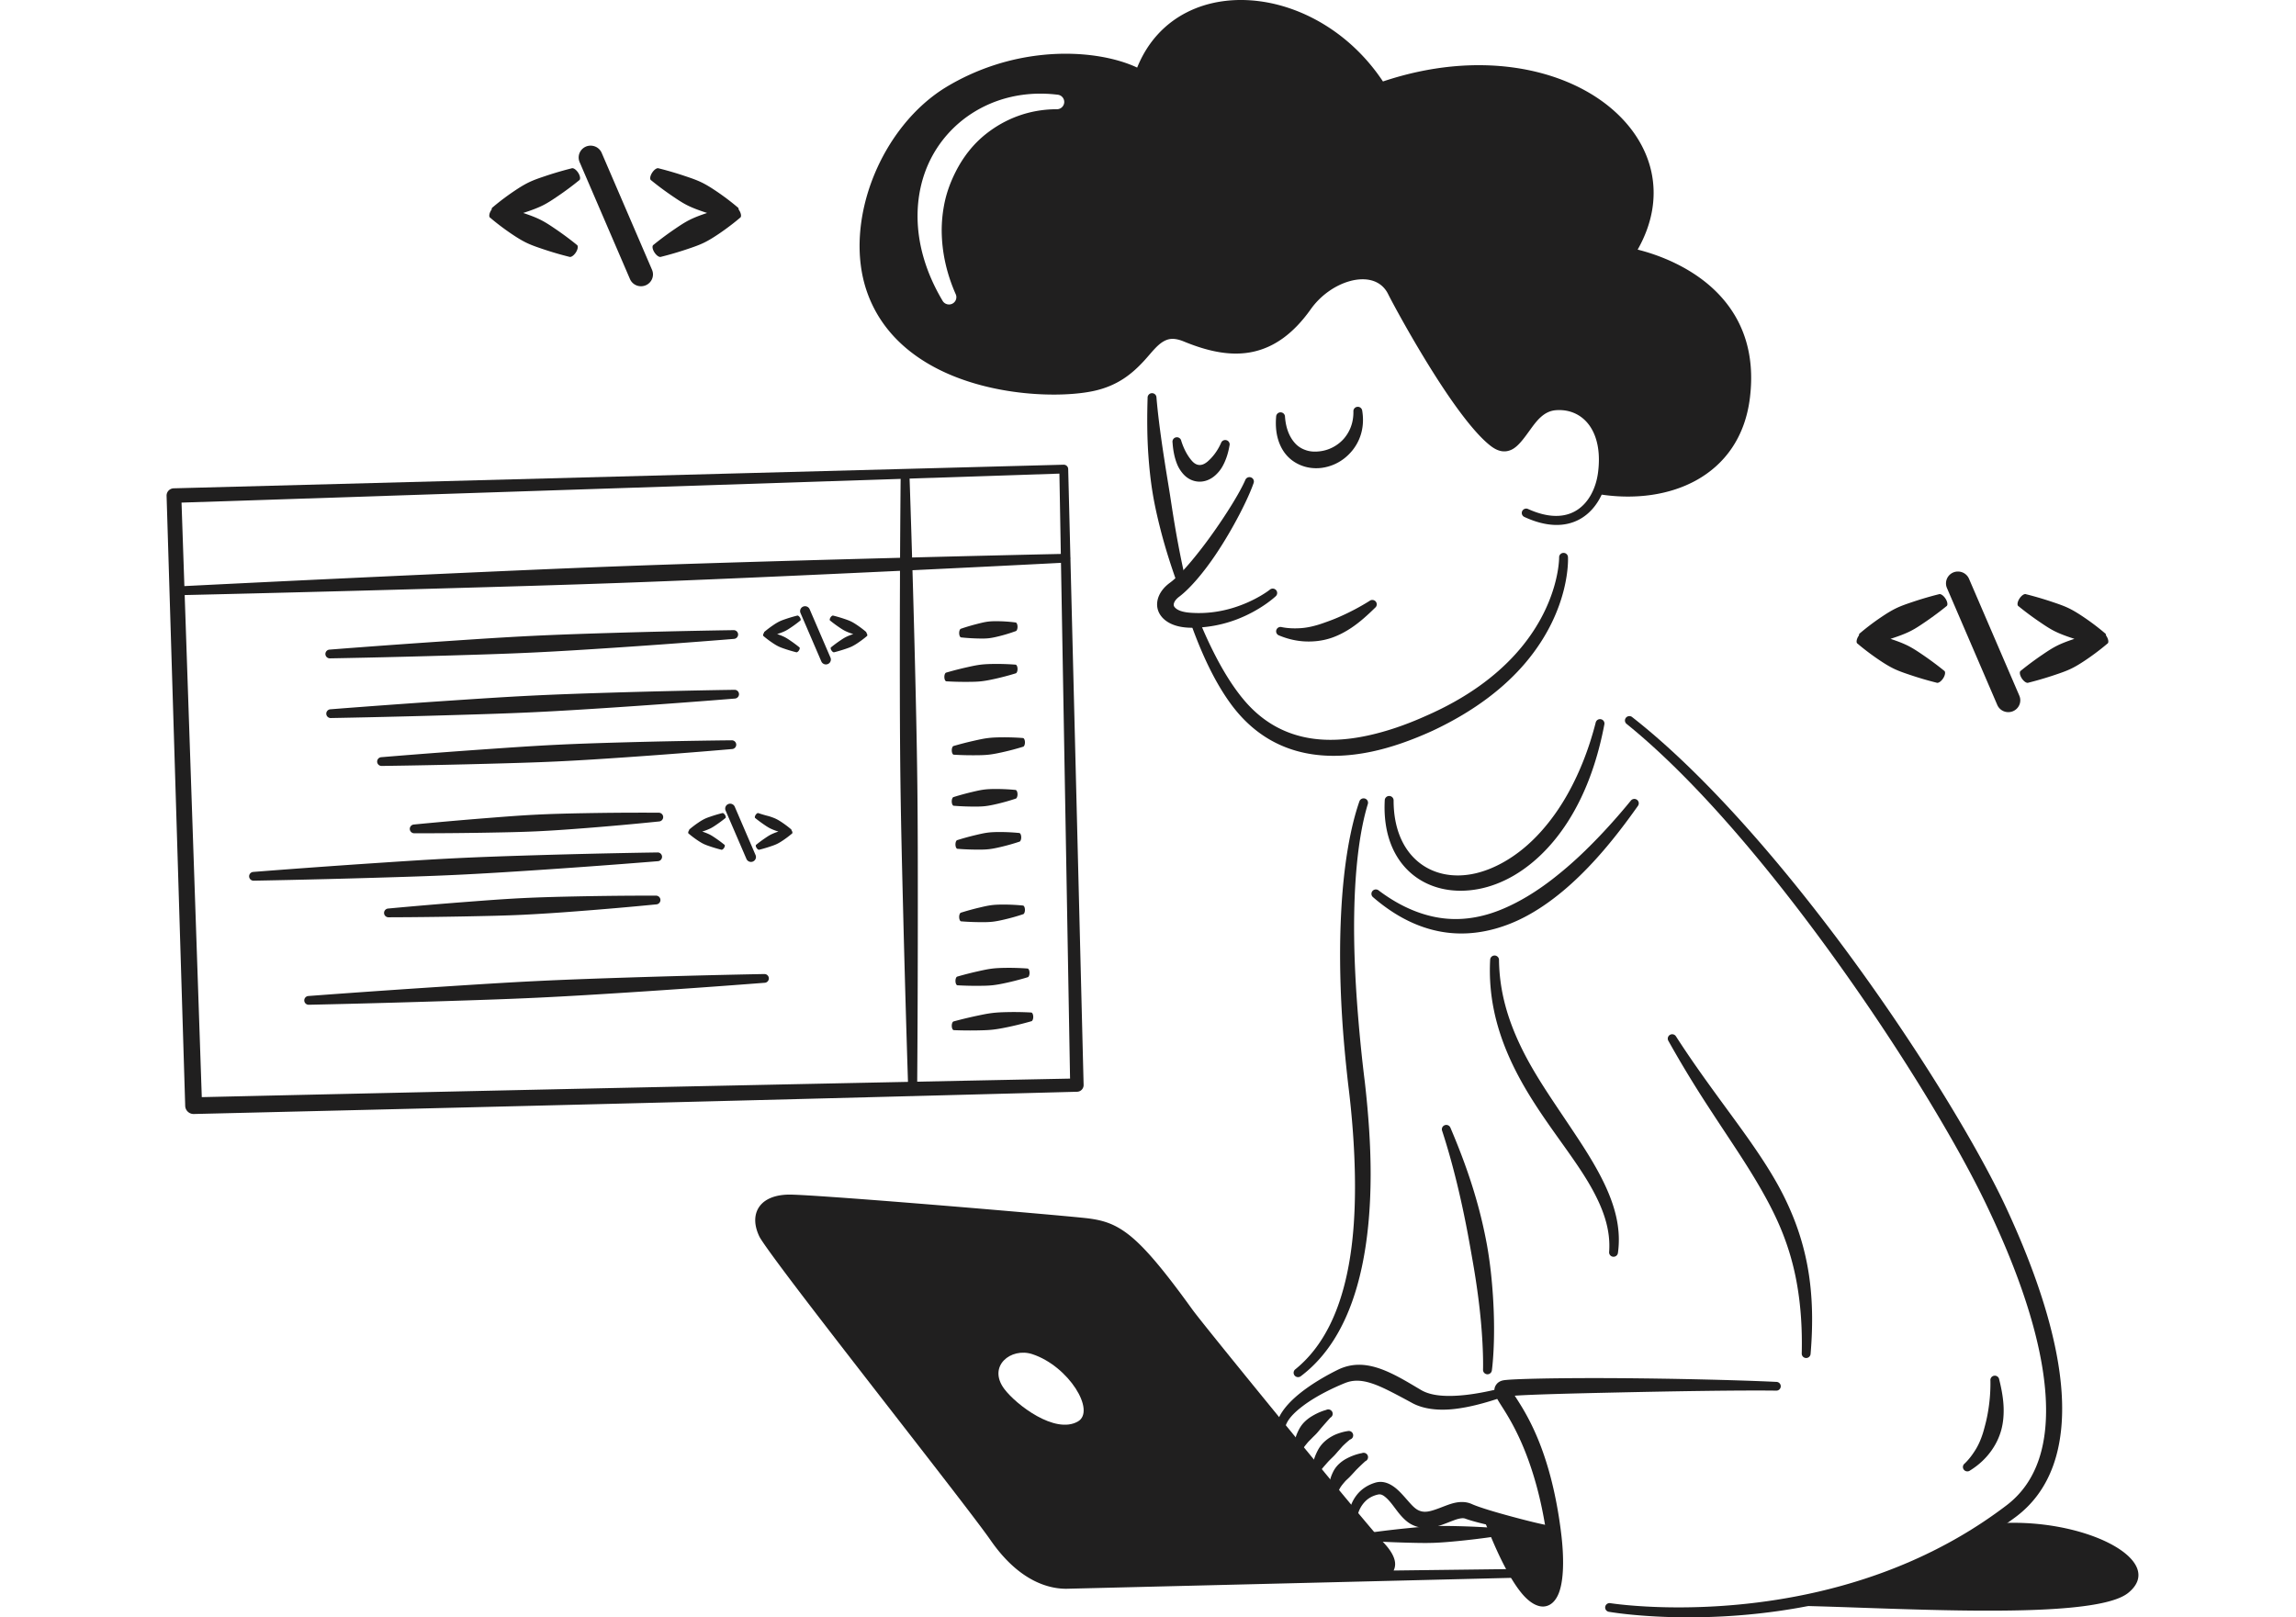
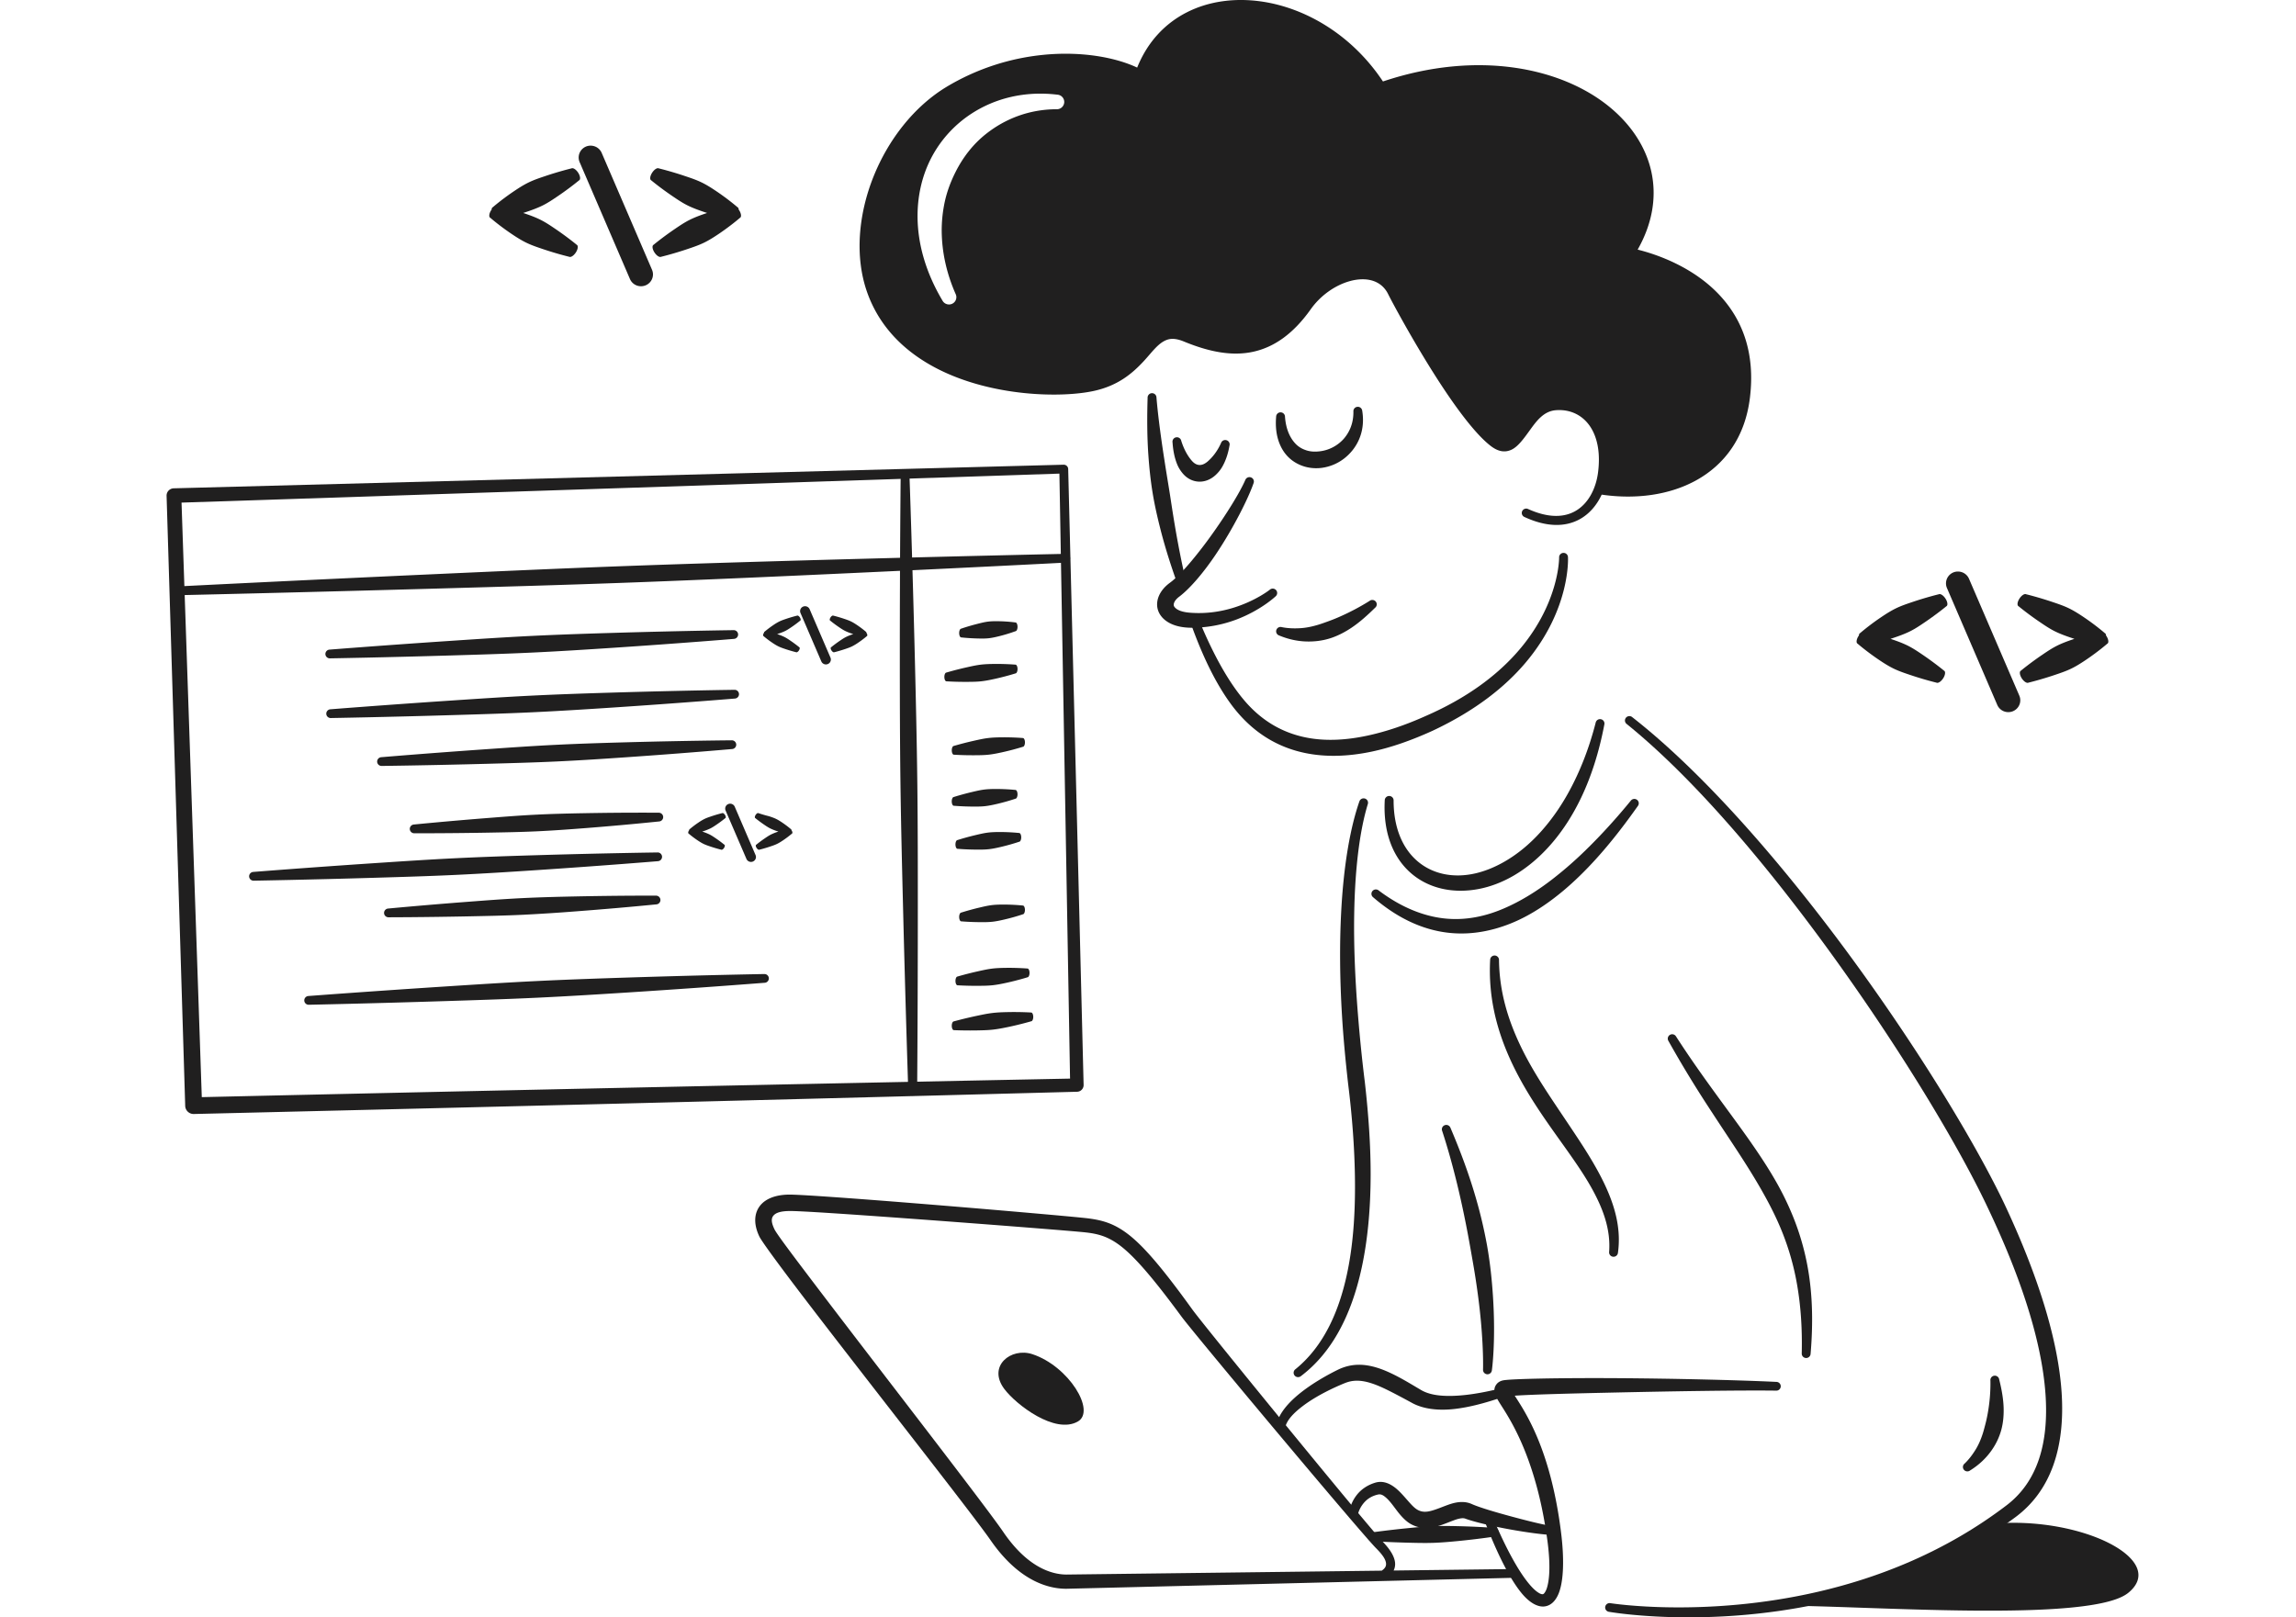
<svg xmlns="http://www.w3.org/2000/svg" width="352" height="248" fill="none">
  <g fill="#201F1F" clip-path="url(#a)">
    <path fill-rule="evenodd" d="M192.189 74.076a.67.67 0 0 0-.391-.867.682.682 0 0 0-.878.386c-.836 1.924-2.904 5.277-5.224 8.504a66.8 66.8 0 0 1-3.048 3.946c-1.195 1.423-2.343 2.637-3.363 3.371-1.55 1.165-2.115 2.681-1.809 3.944.344 1.42 1.89 2.866 5.128 2.898a19.577 19.577 0 0 0 6.959-1.263c3.787-1.435 6.013-3.565 6.013-3.565a.668.668 0 0 0 .055-.949.686.686 0 0 0-.959-.054s-2.185 1.747-5.72 2.808c-1.778.533-3.9.887-6.271.734-1.358-.076-2.241-.384-2.635-.922-.14-.194-.121-.425-.03-.65.136-.334.423-.648.816-.936 1.666-1.277 3.706-3.686 5.556-6.44 2.654-3.95 4.976-8.548 5.801-10.945Z" clip-rule="evenodd" />
    <path fill-rule="evenodd" d="M177.298 60.946a.675.675 0 0 0-.695-.655.676.676 0 0 0-.663.687c-.088 2.892-.09 5.826.114 8.766.137 1.948.337 3.895.651 5.815.317 1.94.756 3.848 1.235 5.72.745 2.909 1.654 5.702 2.614 8.374a.68.68 0 0 0 .845.451.67.67 0 0 0 .456-.835 120.297 120.297 0 0 1-1.19-5.628c-.354-1.854-.67-3.742-.969-5.655-.141-.902-.274-1.809-.42-2.717-.219-1.354-.446-2.71-.657-4.07-.211-1.363-.422-2.722-.609-4.085-.285-2.069-.542-4.12-.712-6.168Zm6.454 33.943a.68.68 0 0 0-.873-.394.67.67 0 0 0-.399.863c1.035 2.942 2.177 5.637 3.403 7.995.988 1.897 2.035 3.573 3.115 4.99 3.08 4.014 6.896 6.278 11.203 7.145 3.122.628 6.512.516 10.063-.229 3.017-.634 6.149-1.743 9.35-3.198 6.641-3.112 11.177-6.792 14.251-10.423 7.013-8.284 6.522-16.213 6.522-16.213a.676.676 0 0 0-.703-.646.675.675 0 0 0-.654.696s.084 7.346-6.707 14.843c-3.022 3.336-7.396 6.705-13.757 9.475-3.03 1.362-5.998 2.372-8.843 2.99-3.2.694-6.244.879-9.074.383-3.83-.671-7.261-2.562-10.102-6.024-1.321-1.597-2.598-3.571-3.817-5.839a65.195 65.195 0 0 1-2.978-6.414Z" clip-rule="evenodd" />
    <path fill-rule="evenodd" d="M210.818 93.19a.666.666 0 0 0 .101-.945.685.685 0 0 0-.955-.1 36.221 36.221 0 0 1-4.712 2.481c-.635.28-1.269.521-1.898.745-.424.152-.84.305-1.264.43-.895.267-1.788.466-2.723.523-.924.055-1.86.037-2.842-.157a.68.68 0 0 0-.85.44.67.67 0 0 0 .446.841c1.918.796 3.814 1.056 5.714.859.827-.086 1.65-.265 2.452-.552 1.002-.36 1.973-.873 2.909-1.498 1.268-.848 2.44-1.905 3.622-3.068ZM188.49 68.34a.67.67 0 0 0-.452-.837.681.681 0 0 0-.848.447c-.563 1.254-1.282 2.132-1.976 2.754-.447.399-.883.61-1.325.596-.419-.014-.814-.23-1.2-.683-.575-.675-1.151-1.632-1.591-3.02a.68.68 0 0 0-.793-.537.673.673 0 0 0-.542.784c.089 1.363.344 2.445.691 3.31.23.575.531 1.03.845 1.409.714.86 1.611 1.254 2.492 1.291.868.036 1.783-.285 2.571-1.01.369-.34.729-.753 1.027-1.275.488-.855.881-1.922 1.101-3.23Zm8.513-4.436c0-.37-.3-.674-.674-.676a.677.677 0 0 0-.684.667c-.207 2.38.339 4.163 1.23 5.439a5.66 5.66 0 0 0 2.015 1.757c1.133.601 2.451.818 3.748.65a7.144 7.144 0 0 0 3.411-1.418c1.971-1.517 3.326-4.076 2.794-7.333a.678.678 0 0 0-.738-.608.673.673 0 0 0-.615.728c.026 1.754-.584 3.145-1.486 4.183a5.797 5.797 0 0 1-1.323 1.098 5.763 5.763 0 0 1-2.371.815c-.677.082-1.355.06-1.991-.139-.616-.193-1.201-.504-1.687-1.01-.861-.899-1.487-2.239-1.629-4.153Z" clip-rule="evenodd" />
    <path fill-rule="evenodd" d="M245.556 75.847c5.247.763 10.414.06 14.497-2.2 4.332-2.4 7.465-6.547 8.22-12.591.872-6.981-1.217-11.907-4.251-15.366-4.21-4.804-10.297-6.757-12.952-7.414 4.637-8.175 2.367-16.27-4.117-21.715-7.388-6.204-20.41-8.935-34.931-4.07-4.77-7.176-11.929-11.344-18.787-12.284-8.046-1.102-15.682 2.179-18.896 10.156-3.315-1.56-8.474-2.52-14.276-1.964a35.628 35.628 0 0 0-14.936 4.913c-4.978 3.002-8.946 8.103-11.218 13.79-2.333 5.842-2.871 12.286-.982 17.674 1.972 5.61 6.095 9.407 10.961 11.858 8.301 4.182 18.753 4.398 23.768 3.32 3.735-.803 5.927-2.69 7.63-4.51 1.337-1.43 2.263-2.858 3.637-3.343.693-.244 1.501-.176 2.568.262 3.762 1.548 7.357 2.331 10.761 1.546 3.038-.7 5.959-2.633 8.698-6.49 1.523-2.148 3.766-3.69 5.973-4.306 2.417-.674 4.813-.228 5.903 2.006.499 1.023 4.344 8.228 8.506 14.488 2.51 3.775 5.146 7.201 7.239 8.796 1.234.94 2.245.967 3.132.564 1.029-.467 1.925-1.738 2.904-3.092.978-1.351 2.071-2.82 3.893-2.972 2.287-.191 4.324.811 5.506 2.85.948 1.637 1.355 3.906.985 6.727-.311 2.38-1.462 4.826-3.63 5.97-1.727.91-4.071.965-7.092-.4a.683.683 0 0 0-.902.326.669.669 0 0 0 .332.891c3.533 1.637 6.292 1.486 8.33.434 1.601-.827 2.773-2.233 3.527-3.854Zm.502-1.294a11.46 11.46 0 0 0 .424-1.875c.452-3.22-.043-5.81-1.109-7.69-1.486-2.62-4.08-3.919-7.003-3.701-1.977.147-3.382 1.385-4.531 2.82-.628.782-1.178 1.617-1.73 2.295-.365.45-.715.831-1.12 1.011-.391.174-.807.044-1.346-.373-1.975-1.53-4.42-4.823-6.773-8.424-4.05-6.198-7.784-13.325-8.266-14.335-1.245-2.602-3.687-3.642-6.419-3.426-3.146.248-6.698 2.243-8.951 5.366-2.378 3.299-4.852 5.01-7.469 5.594-2.986.667-6.119-.118-9.405-1.495-1.732-.726-3.058-.721-4.191-.33-1.355.466-2.447 1.573-3.653 2.907-1.603 1.775-3.509 3.984-7.353 4.79-4.683.982-14.425.712-22.151-3.222-4.298-2.189-7.973-5.53-9.7-10.504-1.691-4.86-1.131-10.664.982-15.925 2.073-5.165 5.651-9.82 10.178-12.541a33.065 33.065 0 0 1 13.842-4.574c5.981-.587 11.219.52 14.045 2.282.33.207.739.25 1.106.116.368-.133.652-.428.767-.798 2.413-7.751 9.361-10.915 16.678-9.95 6.492.858 13.272 4.91 17.663 11.874.284.455.852.65 1.36.467 13.949-5.045 26.572-2.706 33.7 3.195 6.07 5.025 8.032 12.658 3.181 20.304a.917.917 0 0 0-.061.873c.13.282.394.482.705.53 0 0 8.102 1.222 13.254 7.007 2.802 3.145 4.705 7.65 3.959 14.046-.64 5.492-3.438 9.286-7.352 11.497-3.729 2.106-8.445 2.792-13.261 2.19Z" clip-rule="evenodd" />
    <path fill-rule="evenodd" d="M245.083 75.093c10.599 1.711 21.002-2.637 22.391-14.133 2.285-18.925-17.87-22.057-17.87-22.057 11.09-17.34-11.021-34.736-38.059-25.052-9.905-15.81-31.627-17.276-36.513-1.7-5.154-3.226-17.898-4.573-29.231 2.252-9.618 5.79-15.219 19.834-11.68 29.965 5.083 14.548 25.668 16.07 33.29 14.451 8.636-1.833 8.299-10.06 14.516-7.478 6.641 2.758 12.715 3.098 18.166-4.522 3.699-5.17 11.239-7.055 13.623-2.12.782 1.619 9.923 18.821 15.393 23.021 3.788 2.91 4.478-5.242 9.328-5.626 4.571-.36 8.252 3.466 7.301 10.484-.115.85-.333 1.706-.655 2.515ZM161.962 16.75c-4.236.017-7.897 1.489-10.807 3.795-1.949 1.545-3.487 3.518-4.633 5.776-.826 1.63-1.478 3.39-1.815 5.304a20.842 20.842 0 0 0-.334 3.81c.027 3.03.653 6.272 2.125 9.625a1.115 1.115 0 0 1-.495 1.506 1.14 1.14 0 0 1-1.522-.49c-2.569-4.331-3.761-8.658-3.81-12.689-.038-3.251.661-6.32 1.999-8.975a18.046 18.046 0 0 1 6.208-6.946c3.67-2.411 8.247-3.546 13.216-2.95.623.036 1.1.566 1.064 1.182a1.129 1.129 0 0 1-1.196 1.052Zm84.001 94.338a.672.672 0 0 0-.518-.801.679.679 0 0 0-.808.512c-1.05 4.098-2.469 7.602-4.095 10.579-1.301 2.383-2.75 4.406-4.274 6.109-1.797 2.01-3.711 3.544-5.639 4.648-1.487.852-2.974 1.45-4.432 1.786-6.688 1.538-12.554-2.567-12.543-11.177a.675.675 0 0 0-.661-.689.676.676 0 0 0-.697.653c-.542 10.148 6.463 15.138 14.418 13.605 1.712-.329 3.476-.978 5.209-1.967 2.152-1.229 4.268-2.985 6.2-5.288 1.576-1.876 3.029-4.122 4.284-6.747 1.517-3.177 2.737-6.911 3.556-11.223Z" clip-rule="evenodd" />
    <path fill-rule="evenodd" d="M251.104 123.582a.667.667 0 0 0-.135-.94.685.685 0 0 0-.95.133c-2.216 2.709-4.525 5.251-6.881 7.549a59.225 59.225 0 0 1-5.073 4.439c-1.83 1.42-3.688 2.636-5.566 3.615-1.326.691-2.658 1.271-4.01 1.696-2.886.907-5.841 1.139-8.884.453-2.688-.605-5.437-1.877-8.241-3.989a.685.685 0 0 0-.956.095.665.665 0 0 0 .097.944c3.531 3.046 7.076 4.721 10.585 5.315 2.729.462 5.441.261 8.106-.473a23.151 23.151 0 0 0 4.506-1.781c2.021-1.048 3.994-2.408 5.905-4.002 1.734-1.446 3.415-3.092 5.043-4.886 2.256-2.485 4.398-5.254 6.454-8.168Zm-21.291 23.621a.675.675 0 0 0-.665-.685.674.674 0 0 0-.692.657c-.294 5.479.912 10.351 2.865 14.799.956 2.178 2.091 4.252 3.318 6.235 1.245 2.012 2.582 3.932 3.901 5.789 2.095 2.949 4.146 5.731 5.664 8.53 1.671 3.082 2.737 6.149 2.492 9.44a.673.673 0 0 0 .603.738.676.676 0 0 0 .747-.596c.48-3.417-.314-6.709-1.812-10.019-1.047-2.313-2.435-4.635-3.979-7.005-1.39-2.136-2.89-4.322-4.379-6.574-1.684-2.547-3.345-5.183-4.709-8.018-1.914-3.979-3.297-8.316-3.354-13.291Zm-7.446 25.727a.681.681 0 0 0-.873-.393.667.667 0 0 0-.399.863c.878 2.681 1.587 5.283 2.205 7.781a140.97 140.97 0 0 1 1.181 5.242c.382 1.836.706 3.596 1.001 5.268.216 1.224.425 2.398.606 3.522.451 2.802.758 5.286.95 7.391.425 4.663.326 7.421.326 7.421a.68.68 0 0 0 1.353.119s.634-4.35.164-11.458c-.15-2.268-.395-4.818-.879-7.582a71.807 71.807 0 0 0-1.743-7.43c-.982-3.414-2.295-7.003-3.892-10.744Zm34.582-14.009a.684.684 0 0 0-.931-.235.667.667 0 0 0-.237.919 173.699 173.699 0 0 0 6.048 9.993c1.485 2.289 2.91 4.42 4.256 6.474 1.457 2.22 2.805 4.353 4.026 6.503.833 1.47 1.615 2.944 2.312 4.471a40.01 40.01 0 0 1 3.089 9.953c.539 3.114.808 6.564.713 10.529a.675.675 0 0 0 .642.706.678.678 0 0 0 .715-.635c.343-4.076.301-7.648-.088-10.884a39.28 39.28 0 0 0-2.799-10.639 44.096 44.096 0 0 0-2.33-4.748c-1.248-2.21-2.684-4.371-4.25-6.602-1.415-2.014-2.947-4.078-4.558-6.289-2.088-2.868-4.322-5.964-6.608-9.516Zm49.549 52.605a.679.679 0 0 0-.764-.575.673.673 0 0 0-.581.756 25.934 25.934 0 0 1-.418 5.042 21.618 21.618 0 0 1-.423 1.885c-.11.416-.215.824-.345 1.221-.28.855-.616 1.661-1.08 2.415-.473.765-1.005 1.491-1.69 2.151a.667.667 0 0 0-.116.943.684.684 0 0 0 .953.114c1.428-.89 2.572-1.986 3.451-3.309a9.972 9.972 0 0 0 1.342-2.944c.262-.982.372-2.041.355-3.148-.022-1.441-.281-2.943-.684-4.551Zm-74.272 2.488c2.657-.185 8.528-.336 15.158-.481 8.892-.194 19.129-.37 24.924-.294a.674.674 0 0 0 .699-.65.672.672 0 0 0-.657-.691c-5.804-.279-16.068-.528-24.986-.574-8.293-.043-15.429.1-16.832.324-.6.1-.938.381-1.144.669-.246.343-.385.804-.195 1.434.111.37.439.943.954 1.749.881 1.378 2.339 3.66 3.767 7.315 1.173 3.005 2.341 6.925 3.12 12.039l.146.992c.423 2.969.468 5.349.15 6.952-.116.593-.267 1.064-.493 1.385-.095.137-.182.256-.32.27-.184.017-.384-.064-.614-.204-.371-.224-.775-.58-1.214-1.07-1.626-1.816-3.63-5.285-5.936-10.747a.682.682 0 0 0-.882-.376.668.668 0 0 0-.38.872c2.202 5.782 4.194 9.458 5.824 11.412 1.267 1.519 2.457 2.055 3.354 2 .926-.058 1.751-.686 2.281-1.976.69-1.677.902-4.733.445-8.793l-.125-1.026c-.803-6.149-2.152-10.676-3.522-13.972-1.364-3.283-2.734-5.327-3.522-6.559Zm-1.253.125-.009.002.009-.002Z" clip-rule="evenodd" />
    <path fill-rule="evenodd" d="M250.225 109.956a.685.685 0 0 0-.954.103.666.666 0 0 0 .103.944c10.26 8.284 21.321 21.396 31.074 34.818 10.779 14.833 19.951 30.053 24.454 39.701 5.05 10.655 8.125 20.286 8.689 28.198.538 7.549-1.212 13.495-5.982 17.115-9.328 7.103-19.505 11.063-28.806 13.225-17.498 4.067-31.923 1.768-31.923 1.768a.679.679 0 0 0-.783.55.672.672 0 0 0 .556.773s14.669 2.597 32.563-1.296c9.591-2.086 20.094-6.045 29.777-13.22 5.393-4.011 7.628-10.605 7.076-19.079-.531-8.161-3.668-18.108-8.847-29.105-4.638-9.699-13.986-25.024-25.06-39.863-10.018-13.421-21.448-26.436-31.937-34.632Z" clip-rule="evenodd" />
    <path fill-rule="evenodd" d="M272.329 246.199c13.634-.027 48.169 2.72 53.94-1.943 6.215-5.021-7.064-11.75-20.611-10.63-11.093 7.552-23.081 11.058-33.329 12.573Zm-58.67-5.378c.145-.296.219-.608.227-.932.028-.968-.609-2.153-1.908-3.496-1.139-1.177-7.956-9.422-14.731-17.7-6.779-8.282-13.515-16.598-14.462-17.914-4.479-6.214-7.322-9.545-9.673-11.401-2.219-1.75-4.041-2.27-6.327-2.559-1.734-.219-15.438-1.423-27.451-2.383-8.89-.71-16.858-1.281-18.413-1.258-2.174.037-3.571.71-4.338 1.631-.964 1.159-1.096 2.85-.169 4.792.362.757 3.128 4.53 7.026 9.631 9.477 12.406 25.67 32.954 28.428 36.946 2.044 2.946 4.112 4.752 5.994 5.844 2.201 1.276 4.17 1.603 5.622 1.597l68.758-1.685a.676.676 0 0 0 .672-.679.678.678 0 0 0-.687-.663l-18.568.229Zm-1.83.022-48.345.597c-1.38-.007-3.331-.424-5.48-2.007-1.362-1.002-2.789-2.462-4.209-4.548-2.743-4.017-18.826-24.727-28.296-37.187-3.716-4.889-6.411-8.462-6.758-9.186-.41-.851-.597-1.588-.176-2.098.412-.5 1.228-.694 2.404-.718 1.535-.033 9.399.501 18.178 1.141 11.974.872 25.638 1.945 27.369 2.148 2.386.279 4.17.866 6.767 3.362 1.999 1.923 4.441 4.906 7.886 9.582 1.107 1.5 9.933 12.128 17.719 21.379 5.823 6.92 11.066 13.07 12.058 14.072.966.973 1.562 1.769 1.551 2.48-.007.385-.24.696-.668.983Z" clip-rule="evenodd" />
-     <path fill-rule="evenodd" d="M211.806 241.639c2.063-1.089 1.717-2.647-.345-4.754-2.298-2.347-27.571-32.906-29.485-35.532-8.316-11.413-10.859-12.908-15.326-13.452-3.009-.365-42.063-3.533-45.706-3.464-3.642.068-4.604 2.038-3.368 4.619 1.237 2.582 31.399 40.862 35.254 46.475 4.044 5.887 8.18 6.998 10.653 6.998 1.609 0 28.604-.517 48.323-.89Zm-53.542-33.995c5.608 1.848 9.775 8.73 6.983 10.327-3.509 2.008-9.478-2.594-11.271-4.982-2.64-3.514 1.027-6.419 4.288-5.345Z" clip-rule="evenodd" />
+     <path fill-rule="evenodd" d="M211.806 241.639Zm-53.542-33.995c5.608 1.848 9.775 8.73 6.983 10.327-3.509 2.008-9.478-2.594-11.271-4.982-2.64-3.514 1.027-6.419 4.288-5.345Z" clip-rule="evenodd" />
    <path fill-rule="evenodd" d="M238.114 235.369a.676.676 0 0 0 .715-.633.673.673 0 0 0-.64-.707c-1.151-.118-3.766-.762-6.389-1.469-2.521-.679-5.037-1.422-6.179-1.941-.771-.337-1.585-.368-2.43-.209-1.074.204-2.217.776-3.387 1.144-.774.244-1.572.425-2.391.006-.565-.283-1.073-.873-1.603-1.476-.652-.74-1.311-1.512-2.018-2.035-.923-.685-1.911-1.026-3.015-.679-1.233.391-2.133 1.061-2.755 1.847-.782.989-1.145 2.118-1.224 2.966a.674.674 0 0 0 .578.758.679.679 0 0 0 .767-.572c.119-.619.472-1.425 1.117-2.102.478-.502 1.14-.905 2.013-1.099.475-.108.846.155 1.211.473.687.597 1.276 1.506 1.901 2.292.585.735 1.211 1.364 1.864 1.74 1.11.63 2.224.722 3.32.545 1.061-.171 2.101-.637 3.093-1.012.408-.154.802-.298 1.189-.364.281-.047.553-.07.817.032 1.247.466 3.957 1.12 6.686 1.618 2.779.508 5.558.87 6.76.877Z" clip-rule="evenodd" />
-     <path fill-rule="evenodd" d="M238.152 234.7c-1.697-.093-6.585-1.096-10.03-2.02 7.156 17.828 11.702 15.082 10.165 3.028a80.158 80.158 0 0 0-.135-1.008Zm-28.831-10.642a.668.668 0 0 0 .359-.88.683.683 0 0 0-.891-.355s-1.066.155-2.325.82a5.33 5.33 0 0 0-1.348 1 4.22 4.22 0 0 0-.746 1.068c-.445.908-.697 1.892-.543 2.997a.675.675 0 0 0 .637.71.676.676 0 0 0 .718-.63c.173-.635.57-1.08.957-1.541.22-.263.479-.472.714-.707.165-.165.32-.336.474-.498.268-.283.502-.56.745-.799a34.294 34.294 0 0 1 1.249-1.185Zm-2.35-3.321a.67.67 0 0 0 .46-.833.68.68 0 0 0-.843-.455s-.593.055-1.557.407a5.78 5.78 0 0 0-.942.449 5.644 5.644 0 0 0-1.35 1.07 4.957 4.957 0 0 0-.724 1.052c-.408.777-.71 1.662-.922 2.741a.668.668 0 0 0 .376.873.681.681 0 0 0 .883-.371c.352-.523.732-.92 1.085-1.331.388-.452.79-.798 1.132-1.157.259-.274.475-.547.693-.783.275-.297.489-.571.717-.788.608-.581.992-.874.992-.874Zm-3.01-3.359a.668.668 0 0 0 .27-.911.682.682 0 0 0-.921-.267s-.992.231-2.209.974a5.802 5.802 0 0 0-1.257 1.014c-.273.297-.508.64-.703 1.015-.446.851-.737 1.766-.793 2.783a.68.68 0 0 0 1.314.335c.206-.401.484-.712.759-1.052.22-.272.47-.491.704-.738.239-.253.494-.477.716-.72.304-.331.558-.665.814-.958.77-.883 1.306-1.475 1.306-1.475Z" clip-rule="evenodd" />
    <path fill-rule="evenodd" d="M230.638 214.153a.672.672 0 0 0 .482-.822.682.682 0 0 0-.833-.475c-1.287.281-4.629 1.151-7.868 1.191-1.702.023-3.374-.181-4.631-.949-1.172-.695-2.245-1.343-3.259-1.884-1.3-.694-2.502-1.235-3.645-1.561-2-.572-3.835-.535-5.702.346-1.527.744-4.418 2.308-6.584 4.233-1.596 1.417-2.796 3.023-2.944 4.603-.05.367.21.706.582.756a.678.678 0 0 0 .764-.575c.228-1.253 1.376-2.389 2.741-3.424 2.15-1.63 4.931-2.901 6.397-3.492 1.337-.558 2.614-.459 4.008-.026.994.308 2.038.79 3.187 1.377.999.51 2.078 1.087 3.246 1.725 1.659.874 3.788 1.109 5.945.92 3.385-.299 6.796-1.532 8.114-1.943Zm-20.937-90.857a.67.67 0 0 0-.437-.845.682.682 0 0 0-.856.432c-1.303 3.75-2.418 9.413-2.807 17.261-.223 4.494-.217 9.707.148 15.685.197 3.24.517 6.704.936 10.402.611 4.883.956 9.558 1.034 13.945.09 5.038-.184 9.693-.949 13.849-1.27 6.91-3.84 12.43-8.186 15.945a.668.668 0 0 0-.112.944c.233.291.66.34.954.111 4.747-3.574 7.751-9.314 9.331-16.612.924-4.261 1.367-9.057 1.376-14.256.007-4.472-.324-9.24-.889-14.224-.458-3.651-.79-7.074-1.049-10.274-.478-5.885-.657-11.016-.583-15.45.126-7.658.957-13.215 2.089-16.913Zm-46.636-52.038-136.433 3.62c-.3.01-.583.135-.788.351a1.107 1.107 0 0 0-.305.8l2.855 93.553a1.287 1.287 0 0 0 1.323 1.237s33.852-.801 67.704-1.654c33.851-.852 67.702-1.757 67.702-1.757a1.025 1.025 0 0 0 1.006-1.04l-2.365-94.453a.677.677 0 0 0-.699-.656Zm-.647 1.365 1.632 92.769c-5.894.117-36.29.724-66.686 1.373-29.98.641-59.96 1.322-66.429 1.469L27.831 77.07l134.587-4.447Z" clip-rule="evenodd" />
    <path fill-rule="evenodd" d="M163.401 86.268a.674.674 0 0 0 .653-.697.674.674 0 0 0-.703-.645s-17.986.376-40.889 1.028c-8.621.247-17.939.522-27.253.868-9.316.346-18.627.77-27.243 1.158-22.888 1.033-40.854 1.95-40.854 1.95a.675.675 0 0 0-.653.696c.013.37.329.66.704.646 0 0 17.985-.403 40.888-1.053 8.62-.244 17.938-.505 27.254-.843 9.315-.338 18.627-.747 27.242-1.134 22.89-1.03 40.854-1.974 40.854-1.974Z" clip-rule="evenodd" />
    <path fill-rule="evenodd" d="M139.438 73.085a.677.677 0 0 0-.688-.663.675.675 0 0 0-.67.68s-.133 12.433-.128 28.273c0 5.961.015 12.404.099 18.846.084 6.443.246 12.884.393 18.843.391 15.835.806 28.263.806 28.263.007.37.312.667.687.662a.673.673 0 0 0 .67-.679s.106-12.434.104-28.273c0-5.961 0-12.405-.075-18.847-.077-6.443-.224-12.884-.37-18.843-.387-15.835-.828-28.262-.828-28.262Zm16.259 23.7c.175-.02.31-.336.301-.706-.01-.37-.16-.655-.336-.634 0 0-1.095-.158-2.505-.186-.527-.01-1.097-.011-1.666.058-.569.07-1.134.216-1.657.349-1.399.353-2.482.734-2.482.734-.176.02-.311.337-.301.707.009.37.16.654.335.634 0 0 1.096.13 2.505.162.527.012 1.097.027 1.666-.034.569-.062 1.135-.194 1.659-.325a24.95 24.95 0 0 0 2.481-.759Zm0 6.471c.176-.02.31-.337.301-.706-.01-.37-.16-.654-.336-.634 0 0-1.396-.124-3.186-.108-.671.006-1.396.023-2.12.11-.724.088-1.445.252-2.112.401-1.779.397-3.163.813-3.163.813-.175.021-.31.337-.3.707.009.37.16.654.335.634 0 0 1.397.096 3.186.083.671-.004 1.396-.006 2.12-.086.724-.079 1.446-.229 2.113-.377 1.78-.393 3.162-.837 3.162-.837Zm1.137 11.252c.175-.02.31-.337.3-.707-.009-.369-.159-.653-.335-.634 0 0-1.397-.123-3.187-.107-.671.006-1.395.023-2.119.11-.724.088-1.445.251-2.112.401a50.264 50.264 0 0 0-3.163.813c-.176.02-.31.337-.3.707.009.37.159.654.335.634 0 0 1.397.096 3.186.083.671-.004 1.395-.006 2.12-.086.724-.079 1.445-.229 2.113-.377a39.12 39.12 0 0 0 3.162-.837Zm-1.139 7.962c.175-.02.31-.337.301-.707-.01-.37-.16-.654-.336-.634 0 0-1.246-.14-2.846-.146-.599-.002-1.246.006-1.892.084-.647.078-1.29.233-1.885.374-1.589.375-2.823.774-2.823.774-.175.02-.309.337-.3.707.01.37.16.654.335.634 0 0 1.247.113 2.846.123.599.003 1.246.01 1.893-.061.647-.07 1.29-.211 1.886-.35a32.17 32.17 0 0 0 2.821-.798Zm.568 6.6c.175-.021.31-.337.301-.707-.01-.37-.16-.654-.335-.634 0 0-1.247-.141-2.846-.147-.599-.001-1.247.006-1.893.084-.647.079-1.289.234-1.885.375a40.168 40.168 0 0 0-2.822.774c-.176.02-.31.337-.301.706.01.37.16.655.336.634 0 0 1.247.114 2.845.123.599.004 1.246.01 1.893-.06.646-.07 1.29-.211 1.886-.351a31.98 31.98 0 0 0 2.821-.797Zm.569 11.123c.175-.021.31-.337.3-.707-.01-.37-.159-.654-.335-.634 0 0-1.246-.141-2.846-.147-.599-.001-1.246.006-1.893.084-.646.079-1.289.234-1.885.375a40.36 40.36 0 0 0-2.822.774c-.175.02-.31.337-.3.707.01.369.159.654.335.634 0 0 1.247.113 2.845.122.599.004 1.247.01 1.894-.06.646-.07 1.29-.211 1.885-.351a31.945 31.945 0 0 0 2.822-.797Zm.705 9.659c.175-.02.31-.338.3-.707-.009-.37-.159-.654-.334-.634 0 0-1.416-.121-3.229-.103-.679.008-1.413.026-2.147.113-.733.089-1.463.254-2.139.404-1.802.4-3.204.818-3.204.818-.176.02-.31.337-.301.707.01.37.16.654.336.634 0 0 1.415.094 3.227.079.679-.006 1.413-.009 2.147-.09.734-.08 1.465-.231 2.141-.38 1.802-.396 3.203-.841 3.203-.841Zm.568 6.747c.175-.02.311-.336.301-.706-.01-.371-.16-.654-.336-.635 0 0-1.565-.104-3.568-.063-.752.015-1.563.042-2.374.139-.811.098-1.619.272-2.367.43-1.992.422-3.545.857-3.545.857-.175.021-.31.338-.3.708.01.369.16.654.335.633 0 0 1.566.077 3.568.04.752-.014 1.563-.027 2.374-.116.811-.089 1.62-.249 2.368-.406 1.993-.418 3.544-.881 3.544-.881Zm-45.591-58.633a.675.675 0 0 0 .645-.703.676.676 0 0 0-.711-.637s-8.179.109-18.599.423c-3.92.117-8.156.255-12.39.463-4.234.208-8.462.494-12.375.755-10.4.693-18.553 1.344-18.553 1.344a.675.675 0 0 0-.645.703.676.676 0 0 0 .711.638s8.178-.137 18.598-.447c3.92-.117 8.156-.24 12.39-.44s8.465-.47 12.377-.73c10.401-.69 18.552-1.368 18.552-1.368Zm.137 9.151a.675.675 0 0 0 .645-.703.676.676 0 0 0-.711-.638s-8.18.109-18.599.423c-3.92.118-8.156.256-12.39.464-4.234.208-8.462.493-12.375.754-10.4.694-18.554 1.344-18.554 1.344a.675.675 0 0 0-.645.703.677.677 0 0 0 .712.639s8.178-.138 18.597-.448c3.92-.117 8.157-.239 12.392-.44 4.233-.2 8.464-.47 12.376-.73 10.401-.69 18.552-1.368 18.552-1.368Zm-.424 7.742a.675.675 0 0 0 .645-.703.677.677 0 0 0-.712-.638s-7.093.057-16.132.304c-3.4.093-7.073.204-10.745.385-3.672.18-7.338.439-10.73.675-9.02.627-16.088 1.225-16.088 1.225a.674.674 0 0 0-.644.703.676.676 0 0 0 .71.638s7.094-.085 16.132-.328c3.4-.092 7.074-.188 10.746-.361 3.672-.173 7.34-.416 10.733-.651a938.817 938.817 0 0 0 16.085-1.249Zm-11.199 11.104a.675.675 0 0 0 .645-.703.677.677 0 0 0-.712-.638s-4.952-.046-11.27.07c-2.375.043-4.94.1-7.504.228-2.565.128-5.123.332-7.49.519-6.3.496-11.226.99-11.226.99a.675.675 0 0 0-.645.703.678.678 0 0 0 .711.639s4.953.019 11.27-.094c2.375-.043 4.94-.085 7.506-.205 2.563-.119 5.123-.309 7.49-.494a456.54 456.54 0 0 0 11.225-1.015Zm-.174 6.091a.674.674 0 0 0 .645-.703.675.675 0 0 0-.712-.637s-8.182.109-18.607.423c-3.921.118-8.16.256-12.395.464-4.237.208-8.467.494-12.382.754-10.405.694-18.563 1.345-18.563 1.345a.675.675 0 0 0-.645.703.678.678 0 0 0 .712.639s8.182-.138 18.607-.448c3.921-.117 8.16-.24 12.397-.44 4.235-.201 8.468-.471 12.382-.731 10.405-.691 18.561-1.369 18.561-1.369Zm-.248 6.624a.675.675 0 0 0 .645-.703.676.676 0 0 0-.711-.638s-5.418-.023-12.328.121c-2.597.054-5.404.123-8.209.262-2.805.14-5.604.355-8.194.553-6.89.524-12.283 1.041-12.283 1.041a.676.676 0 0 0-.645.704c.018.37.337.656.711.638 0 0 5.418-.005 12.327-.145 2.597-.053 5.405-.107 8.21-.238a289.23 289.23 0 0 0 8.196-.529 542.597 542.597 0 0 0 12.281-1.066Zm16.621 12.021a.676.676 0 0 0 .645-.704.677.677 0 0 0-.712-.637s-9.228.16-20.983.538c-4.423.142-9.204.306-13.98.54-4.778.235-9.55.546-13.966.831-11.736.759-20.938 1.459-20.938 1.459a.675.675 0 0 0-.645.704c.018.37.336.656.711.638 0 0 9.228-.188 20.983-.563 4.422-.141 9.203-.289 13.98-.516 4.778-.226 9.552-.523 13.968-.807a1589.246 1589.246 0 0 0 20.937-1.483Zm111.865 84.923a.676.676 0 0 0 .654-.696.678.678 0 0 0-.705-.645s-2.463-.192-5.633-.264c-1.185-.027-2.467-.046-3.748.006-1.281.052-2.556.18-3.737.296-3.152.31-5.598.658-5.598.658a.674.674 0 0 0-.652.696c.013.37.329.659.703.646 0 0 2.466.164 5.633.239 1.186.028 2.466.062 3.748.019 1.282-.044 2.558-.159 3.739-.273 3.154-.307 5.596-.682 5.596-.682ZM127.706 94.389c.016 0 .03.004.043.011 0 0 .747.178 1.661.486.342.116.713.239 1.057.406.344.167.662.373.953.57a15.18 15.18 0 0 1 1.333 1.01c.045.022.066.074.066.141l.035.05c.132.211.153.425.048.477 0 0-.555.485-1.334 1.01a7.87 7.87 0 0 1-.953.57c-.345.167-.714.29-1.057.406-.913.308-1.66.486-1.66.486-.106.052-.299-.076-.431-.286-.131-.21-.153-.424-.047-.476 0 0 .565-.47 1.341-.998.291-.197.605-.411.946-.583a8.259 8.259 0 0 1 1.048-.418l.061-.02c-.069-.023-.138-.045-.209-.07a8.184 8.184 0 0 1-1.048-.418c-.342-.172-.655-.386-.945-.583-.777-.528-1.341-.997-1.341-.997-.106-.052-.085-.265.047-.476.115-.184.277-.305.386-.298Z" clip-rule="evenodd" />
    <path d="M123.709 93.012a.767.767 0 0 1 .416.403l3.195 7.421a.75.75 0 0 1-.157.822.767.767 0 0 1-1.243-.233l-3.194-7.422a.744.744 0 0 1-.006-.575.755.755 0 0 1 .697-.47.75.75 0 0 1 .292.054Z" />
    <path fill-rule="evenodd" d="M122.253 94.389a.103.103 0 0 0-.043.011s-.747.178-1.661.486c-.342.116-.712.239-1.057.406a7.869 7.869 0 0 0-.952.57c-.779.526-1.334 1.01-1.334 1.01-.044.022-.065.074-.066.141l-.035.05c-.131.211-.153.425-.047.477 0 0 .554.485 1.333 1.01.291.197.61.403.954.57.344.167.714.29 1.056.406.914.308 1.661.486 1.661.486.105.052.298-.076.43-.286.132-.21.153-.424.047-.476 0 0-.564-.47-1.341-.998-.291-.197-.604-.411-.946-.583a8.2 8.2 0 0 0-1.048-.418l-.061-.02.21-.07a8.243 8.243 0 0 0 1.048-.418c.341-.172.654-.386.945-.583a19.24 19.24 0 0 0 1.341-.997c.105-.052.084-.265-.048-.476-.115-.184-.276-.305-.386-.298Zm188.265-3.292c.037.002.071.01.103.026 0 0 1.805.43 4.011 1.175.827.278 1.722.576 2.554.979.831.404 1.598.902 2.301 1.376a36.159 36.159 0 0 1 3.22 2.441c.108.053.159.18.161.342.028.04.058.078.084.12.318.51.37 1.026.114 1.151 0 0-1.339 1.171-3.22 2.441-.703.475-1.473.973-2.304 1.377-.832.403-1.724.7-2.551.978-2.206.745-4.011 1.175-4.011 1.175-.256.126-.721-.182-1.039-.691-.318-.508-.37-1.025-.114-1.15 0 0 1.363-1.135 3.239-2.409.702-.477 1.46-.994 2.284-1.409.824-.414 1.707-.73 2.533-1.01l.146-.049a33 33 0 0 1-.506-.167c-.825-.28-1.708-.596-2.532-1.01-.824-.415-1.579-.932-2.281-1.41a45.955 45.955 0 0 1-3.24-2.408c-.255-.126-.204-.64.115-1.148.278-.445.668-.738.933-.72Z" clip-rule="evenodd" />
    <path d="M300.862 87.771a1.834 1.834 0 0 1 1.005.974l7.716 17.924a1.79 1.79 0 0 1 .014 1.392 1.826 1.826 0 0 1-.986.993 1.86 1.86 0 0 1-1.406.012 1.824 1.824 0 0 1-1.002-.973l-7.717-17.93a1.8 1.8 0 0 1-.014-1.387 1.828 1.828 0 0 1 1.685-1.137 1.87 1.87 0 0 1 .705.132Z" />
    <path fill-rule="evenodd" d="M297.347 91.097a.243.243 0 0 0-.103.026s-1.805.43-4.012 1.175c-.827.278-1.722.576-2.554.979-.83.404-1.598.902-2.301 1.376a36.341 36.341 0 0 0-3.22 2.441c-.108.053-.159.18-.16.342-.028.04-.058.078-.084.12-.318.51-.37 1.026-.115 1.151 0 0 1.34 1.171 3.221 2.441.703.475 1.472.973 2.303 1.377.832.403 1.725.7 2.551.978a50.84 50.84 0 0 0 4.012 1.175c.255.126.721-.182 1.039-.691.318-.508.369-1.025.114-1.15 0 0-1.364-1.135-3.239-2.409-.702-.477-1.461-.994-2.285-1.409-.824-.414-1.707-.73-2.532-1.01l-.147-.049c.168-.054.333-.108.506-.167.825-.28 1.708-.596 2.532-1.01.825-.415 1.58-.932 2.282-1.41 1.876-1.273 3.239-2.408 3.239-2.408.256-.126.204-.64-.114-1.148-.278-.445-.669-.738-.933-.72ZM116.224 124.67a21.482 21.482 0 0 0 1.704.498c.342.115.713.238 1.057.405.344.167.662.373.953.57a15.18 15.18 0 0 1 1.333 1.01c.045.022.066.074.066.142a.632.632 0 0 1 .035.05c.131.21.153.424.047.476 0 0-.555.485-1.333 1.011-.291.196-.61.403-.954.57-.344.167-.714.29-1.056.405-.914.308-1.661.486-1.661.486-.105.052-.298-.075-.43-.286-.132-.21-.153-.424-.047-.476 0 0 .564-.47 1.341-.997.291-.198.605-.412.946-.584a8.255 8.255 0 0 1 1.048-.418l.061-.02-.209-.069a8.129 8.129 0 0 1-1.049-.419c-.341-.171-.654-.385-.944-.583-.777-.527-1.342-.997-1.342-.997-.105-.052-.084-.265.048-.475.115-.185.277-.306.386-.299Z" clip-rule="evenodd" />
    <path d="M111.644 123.298a.765.765 0 0 1 .998.398l3.194 7.423c.079.183.081.39.005.574a.756.756 0 0 1-.407.411.762.762 0 0 1-.997-.398l-3.196-7.421a.75.75 0 0 1-.005-.576.743.743 0 0 1 .408-.411Z" />
    <path fill-rule="evenodd" d="M110.77 124.67a.113.113 0 0 0-.042.011s-.748.179-1.661.487c-.343.115-.713.238-1.057.405a7.77 7.77 0 0 0-.953.57 14.997 14.997 0 0 0-1.333 1.01c-.045.022-.066.074-.066.142-.012.016-.024.032-.035.05-.132.21-.153.424-.047.476 0 0 .554.485 1.333 1.011.291.196.609.403.953.57.345.167.714.29 1.057.405.913.308 1.66.486 1.66.486.106.052.299-.075.431-.286.131-.21.153-.424.047-.476 0 0-.565-.47-1.341-.997-.291-.198-.605-.412-.946-.584a8.314 8.314 0 0 0-1.048-.418l-.061-.02.209-.069a8.187 8.187 0 0 0 1.049-.419c.341-.171.653-.385.944-.583.777-.527 1.341-.997 1.341-.997.106-.052.085-.265-.047-.475-.115-.185-.277-.306-.387-.299Zm-9.875-98.878c.037.002.071.01.103.027 0 0 1.805.43 4.011 1.175.827.277 1.722.575 2.554.978.831.404 1.598.902 2.301 1.377 1.881 1.27 3.22 2.44 3.22 2.44.108.054.159.18.161.342.028.04.057.079.084.121.318.508.37 1.025.114 1.15 0 0-1.339 1.171-3.22 2.442-.703.474-1.473.972-2.304 1.376-.832.403-1.724.7-2.551.979-2.206.744-4.011 1.175-4.011 1.175-.256.125-.721-.183-1.039-.691-.319-.508-.37-1.025-.114-1.15 0 0 1.363-1.136 3.239-2.41.702-.477 1.46-.994 2.284-1.408.824-.415 1.707-.731 2.533-1.011l.146-.049a48.965 48.965 0 0 1-.506-.166c-.825-.28-1.708-.597-2.532-1.011-.824-.415-1.579-.932-2.281-1.409a46.08 46.08 0 0 1-3.24-2.409c-.255-.125-.204-.64.115-1.148.278-.445.668-.738.933-.72Z" clip-rule="evenodd" />
    <path d="M91.239 22.467a1.84 1.84 0 0 1 1.004.973l7.717 17.925a1.784 1.784 0 0 1 .014 1.391 1.813 1.813 0 0 1-.986.993 1.857 1.857 0 0 1-1.406.012 1.826 1.826 0 0 1-1.002-.973L88.863 24.86a1.796 1.796 0 0 1-.014-1.388 1.826 1.826 0 0 1 1.685-1.137c.241-.002.48.043.705.133Z" />
    <path fill-rule="evenodd" d="M87.724 25.792a.249.249 0 0 0-.103.027s-1.805.43-4.012 1.175c-.827.277-1.722.575-2.554.978-.83.404-1.598.902-2.3 1.377-1.881 1.27-3.22 2.44-3.22 2.44-.109.054-.16.18-.161.342-.028.04-.058.079-.084.121-.318.508-.37 1.025-.115 1.15 0 0 1.34 1.171 3.22 2.442.704.474 1.473.972 2.304 1.376.832.403 1.725.7 2.551.979a51.086 51.086 0 0 0 4.012 1.175c.255.125.72-.183 1.039-.691.318-.508.37-1.025.114-1.15 0 0-1.364-1.136-3.24-2.41-.701-.477-1.46-.994-2.284-1.408-.824-.415-1.707-.731-2.532-1.011l-.147-.049c.167-.054.333-.108.506-.166.825-.28 1.708-.597 2.532-1.011.825-.415 1.58-.932 2.282-1.409a46.133 46.133 0 0 0 3.24-2.409c.254-.125.203-.64-.115-1.148-.278-.445-.669-.738-.933-.72Z" clip-rule="evenodd" />
  </g>
  <defs>
    <clipPath id="a">
      <path fill="#fff" d="M352 0H0v248h352z" />
    </clipPath>
  </defs>
</svg>